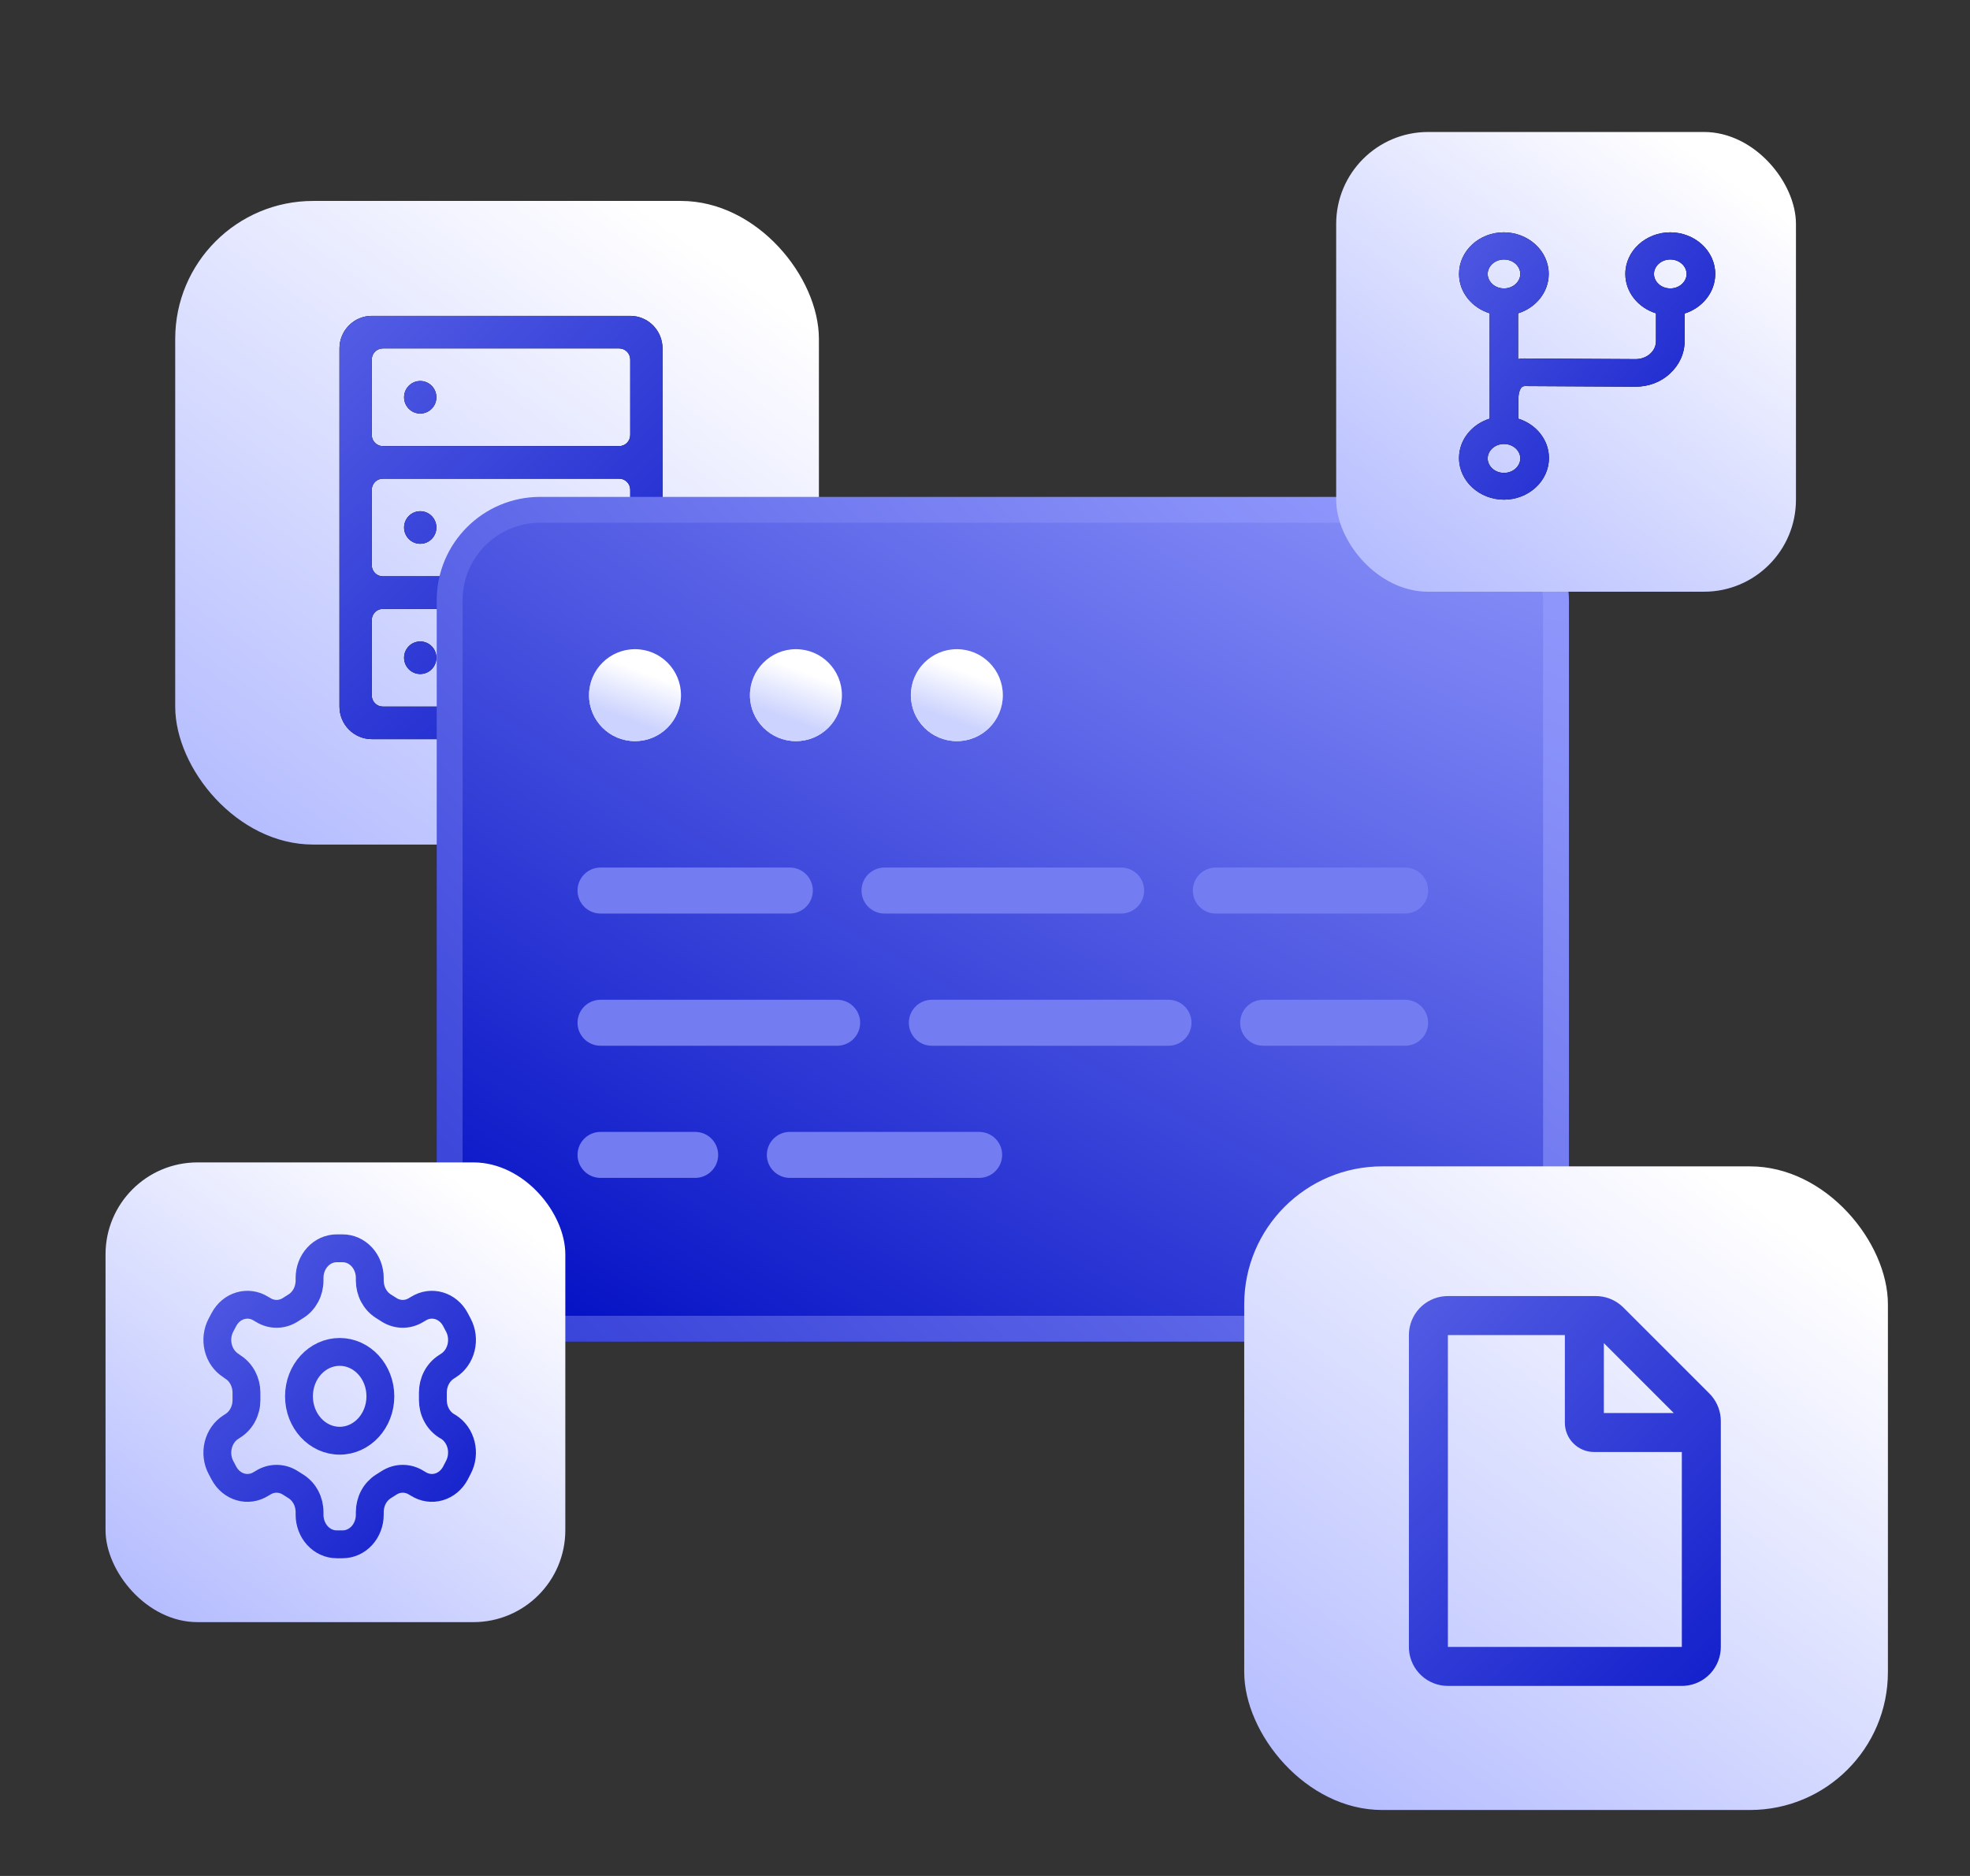
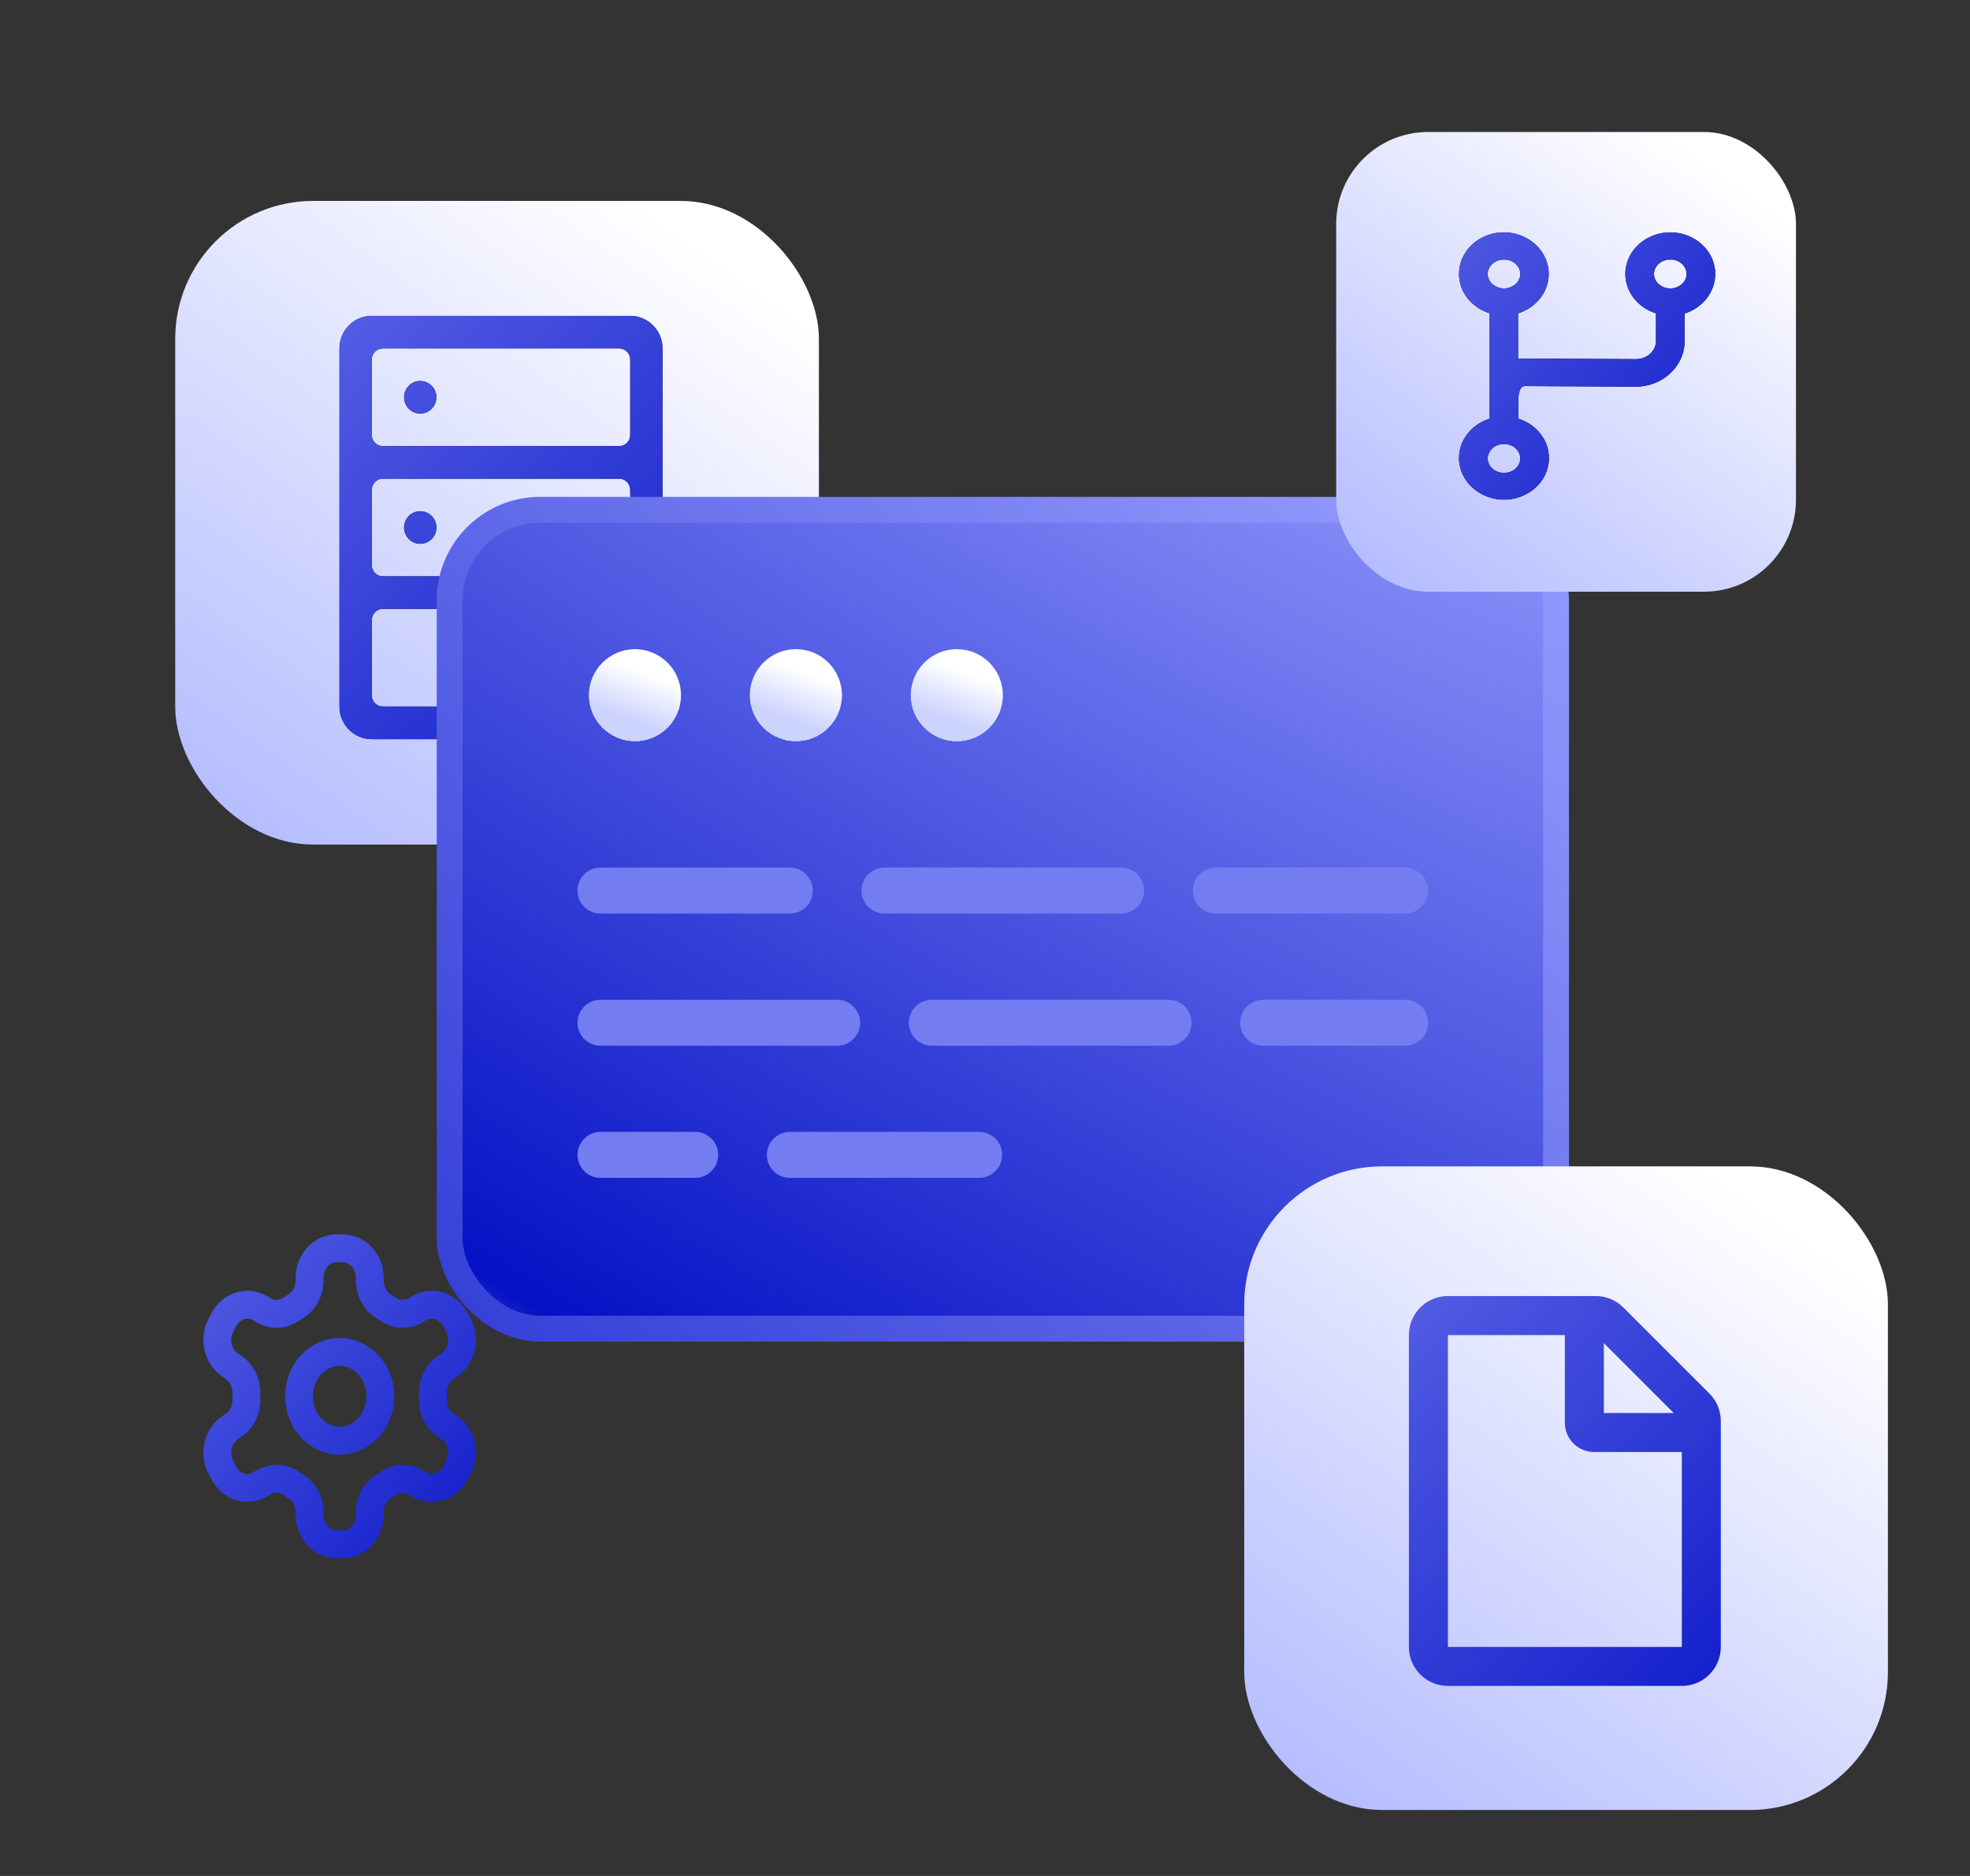
<svg xmlns="http://www.w3.org/2000/svg" width="168" height="160" viewBox="0 0 168 160" fill="none">
  <rect x="0" y="0" width="168" height="160" fill="#333333" stroke="none" />
  <rect x="14.942" y="17.138" width="54.894" height="54.894" rx="11.763" fill="url(#paint0_linear_2611_54)" />
  <path d="M53.745 26.941H31.705C30.974 26.941 30.274 27.233 29.757 27.754C29.24 28.275 28.95 28.981 28.95 29.718V60.264C28.95 61 29.24 61.707 29.757 62.227C30.274 62.748 30.974 63.041 31.705 63.041H53.745C54.476 63.041 55.176 62.748 55.693 62.227C56.21 61.707 56.5 61 56.5 60.264V29.718C56.5 28.981 56.21 28.275 55.693 27.754C55.176 27.233 54.476 26.941 53.745 26.941ZM52.803 29.718C53.323 29.718 53.745 30.143 53.745 30.668V37.099C53.745 37.623 53.323 38.048 52.803 38.048H32.648C32.127 38.048 31.705 37.623 31.705 37.099V30.668C31.705 30.143 32.127 29.718 32.648 29.718H52.803ZM32.648 49.156C32.127 49.156 31.705 48.731 31.705 48.206V41.775C31.705 41.251 32.127 40.825 32.648 40.825H52.803C53.323 40.825 53.745 41.251 53.745 41.775V48.206C53.745 48.731 53.323 49.156 52.803 49.156H32.648ZM32.648 60.264C32.127 60.264 31.705 59.839 31.705 59.314V52.883C31.705 52.358 32.127 51.933 32.648 51.933H52.803C53.323 51.933 53.745 52.358 53.745 52.883V59.314C53.745 59.839 53.323 60.264 52.803 60.264H32.648Z" fill="black" />
  <path d="M53.745 26.941H31.705C30.974 26.941 30.274 27.233 29.757 27.754C29.24 28.275 28.95 28.981 28.95 29.718V60.264C28.95 61 29.24 61.707 29.757 62.227C30.274 62.748 30.974 63.041 31.705 63.041H53.745C54.476 63.041 55.176 62.748 55.693 62.227C56.21 61.707 56.5 61 56.5 60.264V29.718C56.5 28.981 56.21 28.275 55.693 27.754C55.176 27.233 54.476 26.941 53.745 26.941ZM52.803 29.718C53.323 29.718 53.745 30.143 53.745 30.668V37.099C53.745 37.623 53.323 38.048 52.803 38.048H32.648C32.127 38.048 31.705 37.623 31.705 37.099V30.668C31.705 30.143 32.127 29.718 32.648 29.718H52.803ZM32.648 49.156C32.127 49.156 31.705 48.731 31.705 48.206V41.775C31.705 41.251 32.127 40.825 32.648 40.825H52.803C53.323 40.825 53.745 41.251 53.745 41.775V48.206C53.745 48.731 53.323 49.156 52.803 49.156H32.648ZM32.648 60.264C32.127 60.264 31.705 59.839 31.705 59.314V52.883C31.705 52.358 32.127 51.933 32.648 51.933H52.803C53.323 51.933 53.745 52.358 53.745 52.883V59.314C53.745 59.839 53.323 60.264 52.803 60.264H32.648Z" fill="url(#paint1_radial_2611_54)" />
  <path d="M35.837 35.272C36.598 35.272 37.215 34.65 37.215 33.883C37.215 33.116 36.598 32.495 35.837 32.495C35.077 32.495 34.46 33.116 34.46 33.883C34.46 34.65 35.077 35.272 35.837 35.272Z" fill="black" />
  <path d="M35.837 35.272C36.598 35.272 37.215 34.65 37.215 33.883C37.215 33.116 36.598 32.495 35.837 32.495C35.077 32.495 34.46 33.116 34.46 33.883C34.46 34.65 35.077 35.272 35.837 35.272Z" fill="url(#paint2_radial_2611_54)" />
  <path d="M35.837 46.379C36.598 46.379 37.215 45.758 37.215 44.991C37.215 44.224 36.598 43.602 35.837 43.602C35.077 43.602 34.46 44.224 34.46 44.991C34.46 45.758 35.077 46.379 35.837 46.379Z" fill="black" />
  <path d="M35.837 46.379C36.598 46.379 37.215 45.758 37.215 44.991C37.215 44.224 36.598 43.602 35.837 43.602C35.077 43.602 34.46 44.224 34.46 44.991C34.46 45.758 35.077 46.379 35.837 46.379Z" fill="url(#paint3_radial_2611_54)" />
-   <path d="M35.837 57.487C36.598 57.487 37.215 56.865 37.215 56.099C37.215 55.332 36.598 54.71 35.837 54.71C35.077 54.71 34.46 55.332 34.46 56.099C34.46 56.865 35.077 57.487 35.837 57.487Z" fill="black" />
-   <path d="M35.837 57.487C36.598 57.487 37.215 56.865 37.215 56.099C37.215 55.332 36.598 54.71 35.837 54.71C35.077 54.71 34.46 55.332 34.46 56.099C34.46 56.865 35.077 57.487 35.837 57.487Z" fill="url(#paint4_radial_2611_54)" />
  <rect x="38.346" y="43.482" width="94.35" height="69.843" rx="7.72" fill="url(#paint5_radial_2611_54)" />
  <rect x="38.346" y="43.482" width="94.35" height="69.843" rx="7.72" stroke="url(#paint6_radial_2611_54)" stroke-width="2.206" stroke-linecap="round" stroke-linejoin="round" />
  <circle cx="54.153" cy="59.289" r="3.921" fill="white" />
  <circle cx="54.153" cy="59.289" r="3.921" fill="url(#paint7_linear_2611_54)" />
  <circle cx="67.876" cy="59.289" r="3.921" fill="white" />
  <circle cx="67.876" cy="59.289" r="3.921" fill="url(#paint8_linear_2611_54)" />
  <circle cx="81.6" cy="59.289" r="3.921" fill="white" />
  <circle cx="81.6" cy="59.289" r="3.921" fill="url(#paint9_linear_2611_54)" />
  <path d="M51.212 75.954H67.357M51.212 98.5H59.284M51.212 87.23H71.393M67.357 98.5H83.502M79.466 87.23H99.648M75.43 75.954H95.611M103.684 75.954H119.829M107.72 87.23H119.829" stroke="#747CF2" stroke-width="3.921" stroke-linecap="round" stroke-linejoin="round" />
  <rect x="113.948" y="11.257" width="39.21" height="39.21" rx="7.842" fill="url(#paint10_linear_2611_54)" />
  <path fill-rule="evenodd" clip-rule="evenodd" d="M128.24 19.816C126.167 19.816 124.425 21.377 124.425 23.366C124.425 24.945 125.543 26.258 127.037 26.723V35.709C125.543 36.173 124.425 37.487 124.425 39.066C124.425 41.058 126.19 42.616 128.259 42.616C130.328 42.616 132.093 41.058 132.093 39.066C132.093 37.487 130.975 36.173 129.48 35.709V34.146C129.48 33.486 129.644 33.139 129.78 33.021C129.889 32.929 130.006 32.929 130.032 32.929H130.106L139.434 32.981H139.474C140.57 32.981 141.623 32.602 142.41 31.863C143.208 31.131 143.662 30.153 143.662 29.106V26.74C145.159 26.272 146.275 24.942 146.275 23.366C146.275 21.374 144.51 19.816 142.441 19.816C140.372 19.816 138.607 21.374 138.607 23.366C138.607 24.945 139.725 26.258 141.22 26.723V29.089C141.22 29.5 141.053 29.882 140.729 30.166L140.721 30.174C140.406 30.462 139.964 30.63 139.474 30.63H139.455L130.167 30.579C130.02 30.566 129.768 30.566 129.462 30.627V26.723C130.956 26.259 132.074 24.945 132.074 23.366C132.074 21.374 130.31 19.816 128.24 19.816ZM126.868 23.366C126.868 22.727 127.455 22.133 128.259 22.133C129.063 22.133 129.65 22.727 129.65 23.366C129.65 24.004 129.063 24.599 128.259 24.599C127.455 24.599 126.868 24.004 126.868 23.366ZM141.05 23.366C141.05 22.727 141.637 22.133 142.441 22.133C143.245 22.133 143.832 22.727 143.832 23.366C143.832 24.004 143.245 24.599 142.441 24.599C141.637 24.599 141.05 24.004 141.05 23.366ZM126.868 39.1C126.868 38.461 127.455 37.867 128.259 37.867C129.063 37.867 129.65 38.461 129.65 39.1C129.65 39.739 129.063 40.333 128.259 40.333C127.455 40.333 126.868 39.739 126.868 39.1Z" fill="black" />
  <path fill-rule="evenodd" clip-rule="evenodd" d="M128.24 19.816C126.167 19.816 124.425 21.377 124.425 23.366C124.425 24.945 125.543 26.258 127.037 26.723V35.709C125.543 36.173 124.425 37.487 124.425 39.066C124.425 41.058 126.19 42.616 128.259 42.616C130.328 42.616 132.093 41.058 132.093 39.066C132.093 37.487 130.975 36.173 129.48 35.709V34.146C129.48 33.486 129.644 33.139 129.78 33.021C129.889 32.929 130.006 32.929 130.032 32.929H130.106L139.434 32.981H139.474C140.57 32.981 141.623 32.602 142.41 31.863C143.208 31.131 143.662 30.153 143.662 29.106V26.74C145.159 26.272 146.275 24.942 146.275 23.366C146.275 21.374 144.51 19.816 142.441 19.816C140.372 19.816 138.607 21.374 138.607 23.366C138.607 24.945 139.725 26.258 141.22 26.723V29.089C141.22 29.5 141.053 29.882 140.729 30.166L140.721 30.174C140.406 30.462 139.964 30.63 139.474 30.63H139.455L130.167 30.579C130.02 30.566 129.768 30.566 129.462 30.627V26.723C130.956 26.259 132.074 24.945 132.074 23.366C132.074 21.374 130.31 19.816 128.24 19.816ZM126.868 23.366C126.868 22.727 127.455 22.133 128.259 22.133C129.063 22.133 129.65 22.727 129.65 23.366C129.65 24.004 129.063 24.599 128.259 24.599C127.455 24.599 126.868 24.004 126.868 23.366ZM141.05 23.366C141.05 22.727 141.637 22.133 142.441 22.133C143.245 22.133 143.832 22.727 143.832 23.366C143.832 24.004 143.245 24.599 142.441 24.599C141.637 24.599 141.05 24.004 141.05 23.366ZM126.868 39.1C126.868 38.461 127.455 37.867 128.259 37.867C129.063 37.867 129.65 38.461 129.65 39.1C129.65 39.739 129.063 40.333 128.259 40.333C127.455 40.333 126.868 39.739 126.868 39.1Z" fill="url(#paint11_radial_2611_54)" />
-   <rect x="9" y="99.141" width="39.21" height="39.21" rx="7.842" fill="url(#paint12_linear_2611_54)" />
  <path d="M29.221 106.467H28.712C28.098 106.467 27.51 106.733 27.076 107.207C26.642 107.68 26.398 108.322 26.398 108.992V109.219C26.398 109.662 26.291 110.097 26.088 110.48C25.884 110.863 25.593 111.182 25.241 111.403L24.744 111.719C24.392 111.94 23.993 112.057 23.587 112.057C23.18 112.057 22.781 111.94 22.43 111.719L22.256 111.618C21.725 111.283 21.094 111.193 20.502 111.366C19.91 111.538 19.405 111.96 19.098 112.539L18.843 113.019C18.537 113.598 18.454 114.286 18.612 114.933C18.77 115.579 19.157 116.13 19.688 116.465L19.861 116.591C20.211 116.812 20.502 117.128 20.705 117.509C20.908 117.89 21.016 118.322 21.018 118.763V119.406C21.02 119.851 20.914 120.289 20.71 120.674C20.507 121.06 20.214 121.38 19.861 121.603L19.688 121.716C19.157 122.052 18.77 122.603 18.612 123.249C18.454 123.895 18.537 124.583 18.843 125.163L19.098 125.642C19.405 126.221 19.91 126.643 20.502 126.816C21.094 126.989 21.725 126.898 22.256 126.564L22.43 126.463C22.781 126.241 23.18 126.125 23.587 126.125C23.993 126.125 24.392 126.241 24.744 126.463L25.241 126.778C25.593 127 25.884 127.318 26.088 127.701C26.291 128.085 26.398 128.52 26.398 128.962V129.19C26.398 129.859 26.642 130.501 27.076 130.975C27.51 131.448 28.098 131.714 28.712 131.714H29.221C29.835 131.714 30.424 131.448 30.858 130.975C31.291 130.501 31.535 129.859 31.535 129.19V128.962C31.536 128.52 31.643 128.085 31.846 127.701C32.049 127.318 32.341 127 32.692 126.778L33.19 126.463C33.541 126.241 33.941 126.125 34.347 126.125C34.753 126.125 35.152 126.241 35.504 126.463L35.677 126.564C36.208 126.898 36.839 126.989 37.431 126.816C38.023 126.643 38.529 126.221 38.836 125.642L39.09 125.15C39.397 124.571 39.48 123.882 39.321 123.236C39.163 122.59 38.776 122.039 38.246 121.704L38.072 121.603C37.719 121.38 37.426 121.06 37.223 120.674C37.02 120.289 36.914 119.851 36.915 119.406V118.775C36.914 118.33 37.02 117.893 37.223 117.507C37.426 117.121 37.719 116.801 38.072 116.579L38.246 116.465C38.776 116.13 39.163 115.579 39.321 114.933C39.48 114.286 39.397 113.598 39.09 113.019L38.836 112.539C38.529 111.96 38.023 111.538 37.431 111.366C36.839 111.193 36.208 111.283 35.677 111.618L35.504 111.719C35.152 111.94 34.753 112.057 34.347 112.057C33.941 112.057 33.541 111.94 33.19 111.719L32.692 111.403C32.341 111.182 32.049 110.863 31.846 110.48C31.643 110.097 31.536 109.662 31.535 109.219V108.992C31.535 108.322 31.291 107.68 30.858 107.207C30.424 106.733 29.835 106.467 29.221 106.467Z" stroke="url(#paint13_radial_2611_54)" stroke-width="2.375" stroke-linecap="round" stroke-linejoin="round" />
  <path d="M28.967 122.878C30.884 122.878 32.438 121.182 32.438 119.091C32.438 116.999 30.884 115.304 28.967 115.304C27.05 115.304 25.496 116.999 25.496 119.091C25.496 121.182 27.05 122.878 28.967 122.878Z" stroke="url(#paint14_radial_2611_54)" stroke-width="2.375" stroke-linecap="round" stroke-linejoin="round" />
  <rect x="106.106" y="99.479" width="54.894" height="54.894" rx="11.763" fill="url(#paint15_linear_2611_54)" />
  <path d="M136.087 110.541C136.867 110.541 137.623 110.816 138.221 111.317L138.438 111.515L145.776 118.853C146.328 119.405 146.668 120.134 146.737 120.911L146.75 121.204V140.466C146.75 141.305 146.433 142.113 145.863 142.728C145.293 143.343 144.511 143.72 143.674 143.782L143.425 143.791H123.475C122.636 143.791 121.828 143.474 121.213 142.904C120.598 142.333 120.221 141.552 120.158 140.715L120.15 140.466V113.866C120.15 113.027 120.467 112.219 121.037 111.604C121.607 110.989 122.389 110.612 123.226 110.549L123.475 110.541H136.087ZM133.45 113.866H123.475V140.466H143.425V123.841H135.944C135.282 123.841 134.648 123.578 134.18 123.11C133.713 122.643 133.45 122.008 133.45 121.347V113.866ZM136.775 114.554V120.516H142.737L136.775 114.554Z" fill="url(#paint16_radial_2611_54)" />
  <defs>
    <linearGradient id="paint0_linear_2611_54" x1="61.379" y1="22.212" x2="8.6" y2="96.747" gradientUnits="userSpaceOnUse">
      <stop stop-color="white" />
      <stop offset="1" stop-color="#939FFF" />
    </linearGradient>
    <radialGradient id="paint1_radial_2611_54" cx="0" cy="0" r="1" gradientUnits="userSpaceOnUse" gradientTransform="translate(-14.806 1.671) rotate(46.973) scale(124.69 319.786)">
      <stop stop-color="#989FFF" />
      <stop offset="0.834" stop-color="#0512C5" />
      <stop offset="1" stop-color="#B8C0FF" />
    </radialGradient>
    <radialGradient id="paint2_radial_2611_54" cx="0" cy="0" r="1" gradientUnits="userSpaceOnUse" gradientTransform="translate(-14.806 1.671) rotate(46.973) scale(124.69 319.786)">
      <stop stop-color="#989FFF" />
      <stop offset="0.834" stop-color="#0512C5" />
      <stop offset="1" stop-color="#B8C0FF" />
    </radialGradient>
    <radialGradient id="paint3_radial_2611_54" cx="0" cy="0" r="1" gradientUnits="userSpaceOnUse" gradientTransform="translate(-14.806 1.671) rotate(46.973) scale(124.69 319.786)">
      <stop stop-color="#989FFF" />
      <stop offset="0.834" stop-color="#0512C5" />
      <stop offset="1" stop-color="#B8C0FF" />
    </radialGradient>
    <radialGradient id="paint4_radial_2611_54" cx="0" cy="0" r="1" gradientUnits="userSpaceOnUse" gradientTransform="translate(-14.806 1.671) rotate(46.973) scale(124.69 319.786)">
      <stop stop-color="#989FFF" />
      <stop offset="0.834" stop-color="#0512C5" />
      <stop offset="1" stop-color="#B8C0FF" />
    </radialGradient>
    <radialGradient id="paint5_radial_2611_54" cx="0" cy="0" r="1" gradientUnits="userSpaceOnUse" gradientTransform="translate(106.541 19.501) rotate(120.283) scale(133.049 462.712)">
      <stop stop-color="#989FFF" />
      <stop offset="0.834" stop-color="#0512C5" />
      <stop offset="1" stop-color="#B8C0FF" />
    </radialGradient>
    <radialGradient id="paint6_radial_2611_54" cx="0" cy="0" r="1" gradientUnits="userSpaceOnUse" gradientTransform="translate(106.541 19.501) rotate(138.16) scale(199.145 692.577)">
      <stop stop-color="#989FFF" />
      <stop offset="0.834" stop-color="#0512C5" />
      <stop offset="1" stop-color="#B8C0FF" />
    </radialGradient>
    <linearGradient id="paint7_linear_2611_54" x1="51.869" y1="62.525" x2="53.921" y2="56.968" gradientUnits="userSpaceOnUse">
      <stop offset="0.28" stop-color="#CCD3FE" />
      <stop offset="1" stop-color="#CCD3FE" stop-opacity="0" />
    </linearGradient>
    <linearGradient id="paint8_linear_2611_54" x1="65.592" y1="62.525" x2="67.645" y2="56.968" gradientUnits="userSpaceOnUse">
      <stop offset="0.28" stop-color="#CCD3FE" />
      <stop offset="1" stop-color="#CCD3FE" stop-opacity="0" />
    </linearGradient>
    <linearGradient id="paint9_linear_2611_54" x1="79.316" y1="62.525" x2="81.368" y2="56.968" gradientUnits="userSpaceOnUse">
      <stop offset="0.28" stop-color="#CCD3FE" />
      <stop offset="1" stop-color="#CCD3FE" stop-opacity="0" />
    </linearGradient>
    <linearGradient id="paint10_linear_2611_54" x1="147.117" y1="14.881" x2="109.418" y2="68.12" gradientUnits="userSpaceOnUse">
      <stop stop-color="white" />
      <stop offset="1" stop-color="#939FFF" />
    </linearGradient>
    <radialGradient id="paint11_radial_2611_54" cx="0" cy="0" r="1" gradientUnits="userSpaceOnUse" gradientTransform="translate(89.722 3.856) rotate(40.47) scale(88.699 225.179)">
      <stop stop-color="#989FFF" />
      <stop offset="0.834" stop-color="#0512C5" />
      <stop offset="1" stop-color="#B8C0FF" />
    </radialGradient>
    <linearGradient id="paint12_linear_2611_54" x1="42.169" y1="102.765" x2="4.47" y2="156.004" gradientUnits="userSpaceOnUse">
      <stop stop-color="white" />
      <stop offset="1" stop-color="#939FFF" />
    </linearGradient>
    <radialGradient id="paint13_radial_2611_54" cx="0" cy="0" r="1" gradientUnits="userSpaceOnUse" gradientTransform="translate(-14.608 88.794) rotate(44.691) scale(90.645 233.012)">
      <stop stop-color="#989FFF" />
      <stop offset="0.834" stop-color="#0512C5" />
      <stop offset="1" stop-color="#B8C0FF" />
    </radialGradient>
    <radialGradient id="paint14_radial_2611_54" cx="0" cy="0" r="1" gradientUnits="userSpaceOnUse" gradientTransform="translate(-14.608 88.794) rotate(44.691) scale(90.645 233.012)">
      <stop stop-color="#989FFF" />
      <stop offset="0.834" stop-color="#0512C5" />
      <stop offset="1" stop-color="#B8C0FF" />
    </radialGradient>
    <linearGradient id="paint15_linear_2611_54" x1="152.543" y1="104.554" x2="99.764" y2="179.088" gradientUnits="userSpaceOnUse">
      <stop stop-color="white" />
      <stop offset="1" stop-color="#939FFF" />
    </linearGradient>
    <radialGradient id="paint16_radial_2611_54" cx="0" cy="0" r="1" gradientUnits="userSpaceOnUse" gradientTransform="translate(77.903 87.266) rotate(45.624) scale(117.46 301.888)">
      <stop stop-color="#989FFF" />
      <stop offset="0.834" stop-color="#0512C5" />
      <stop offset="1" stop-color="#B8C0FF" />
    </radialGradient>
  </defs>
</svg>